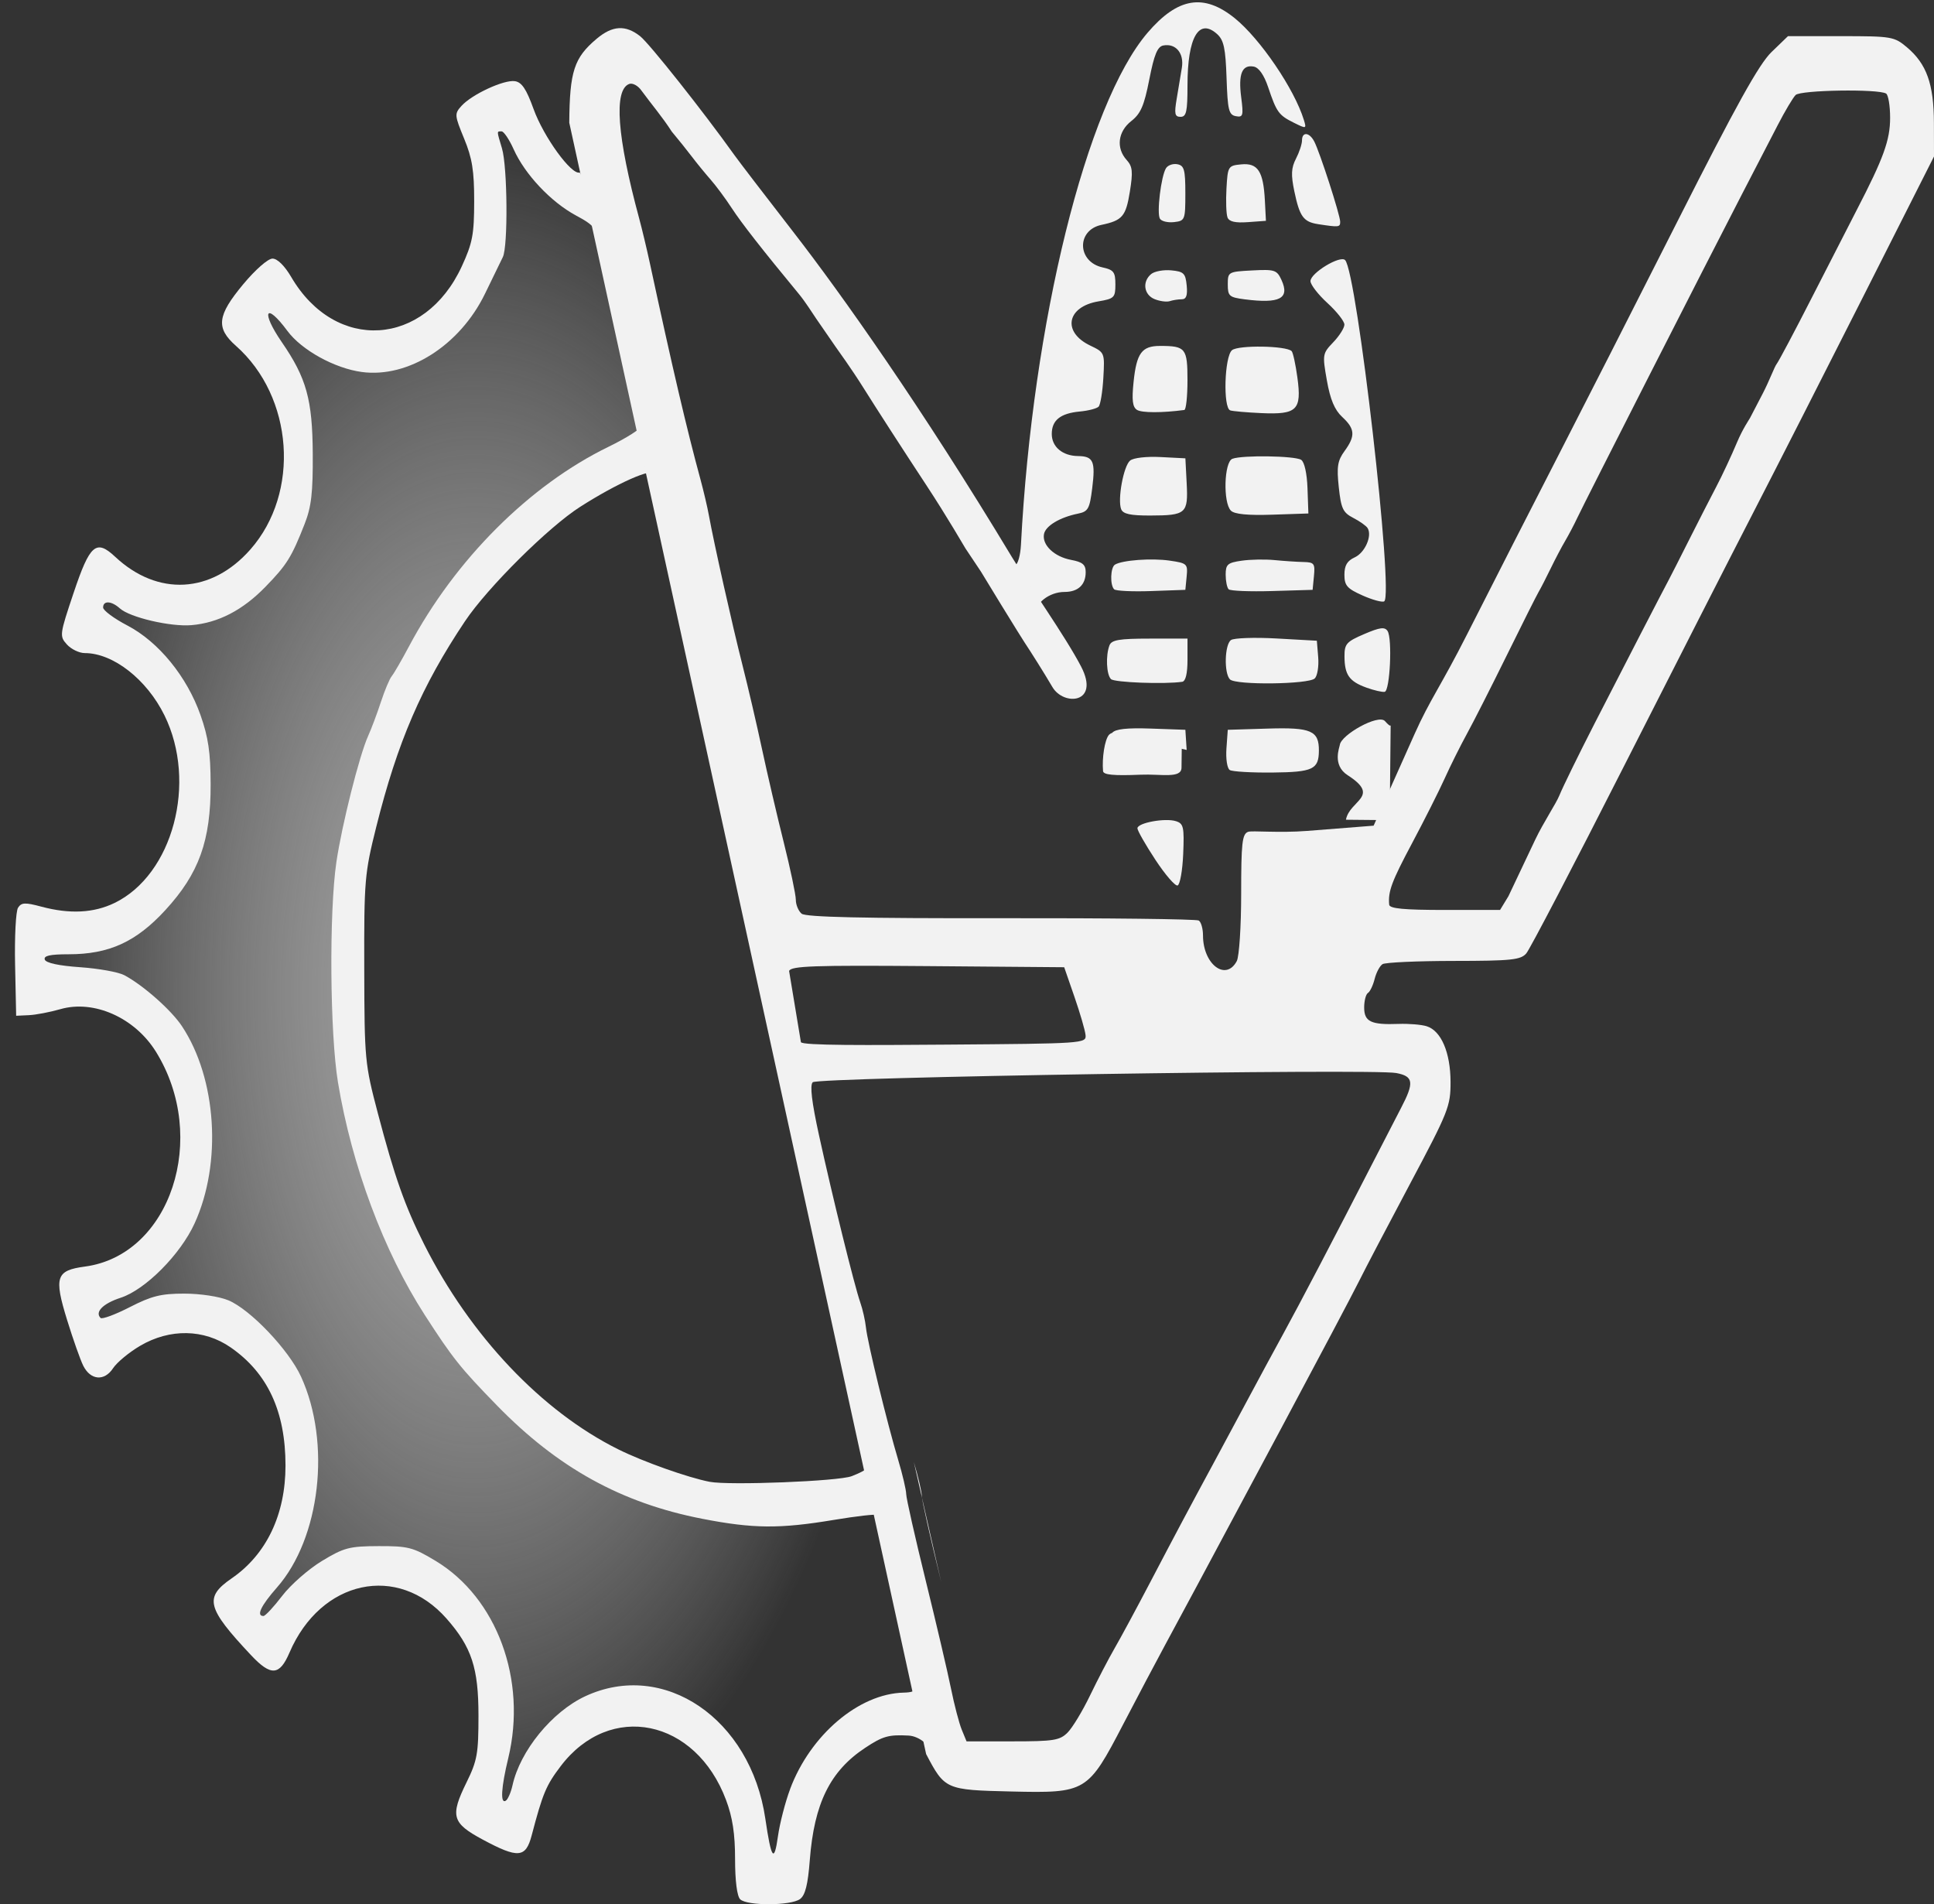
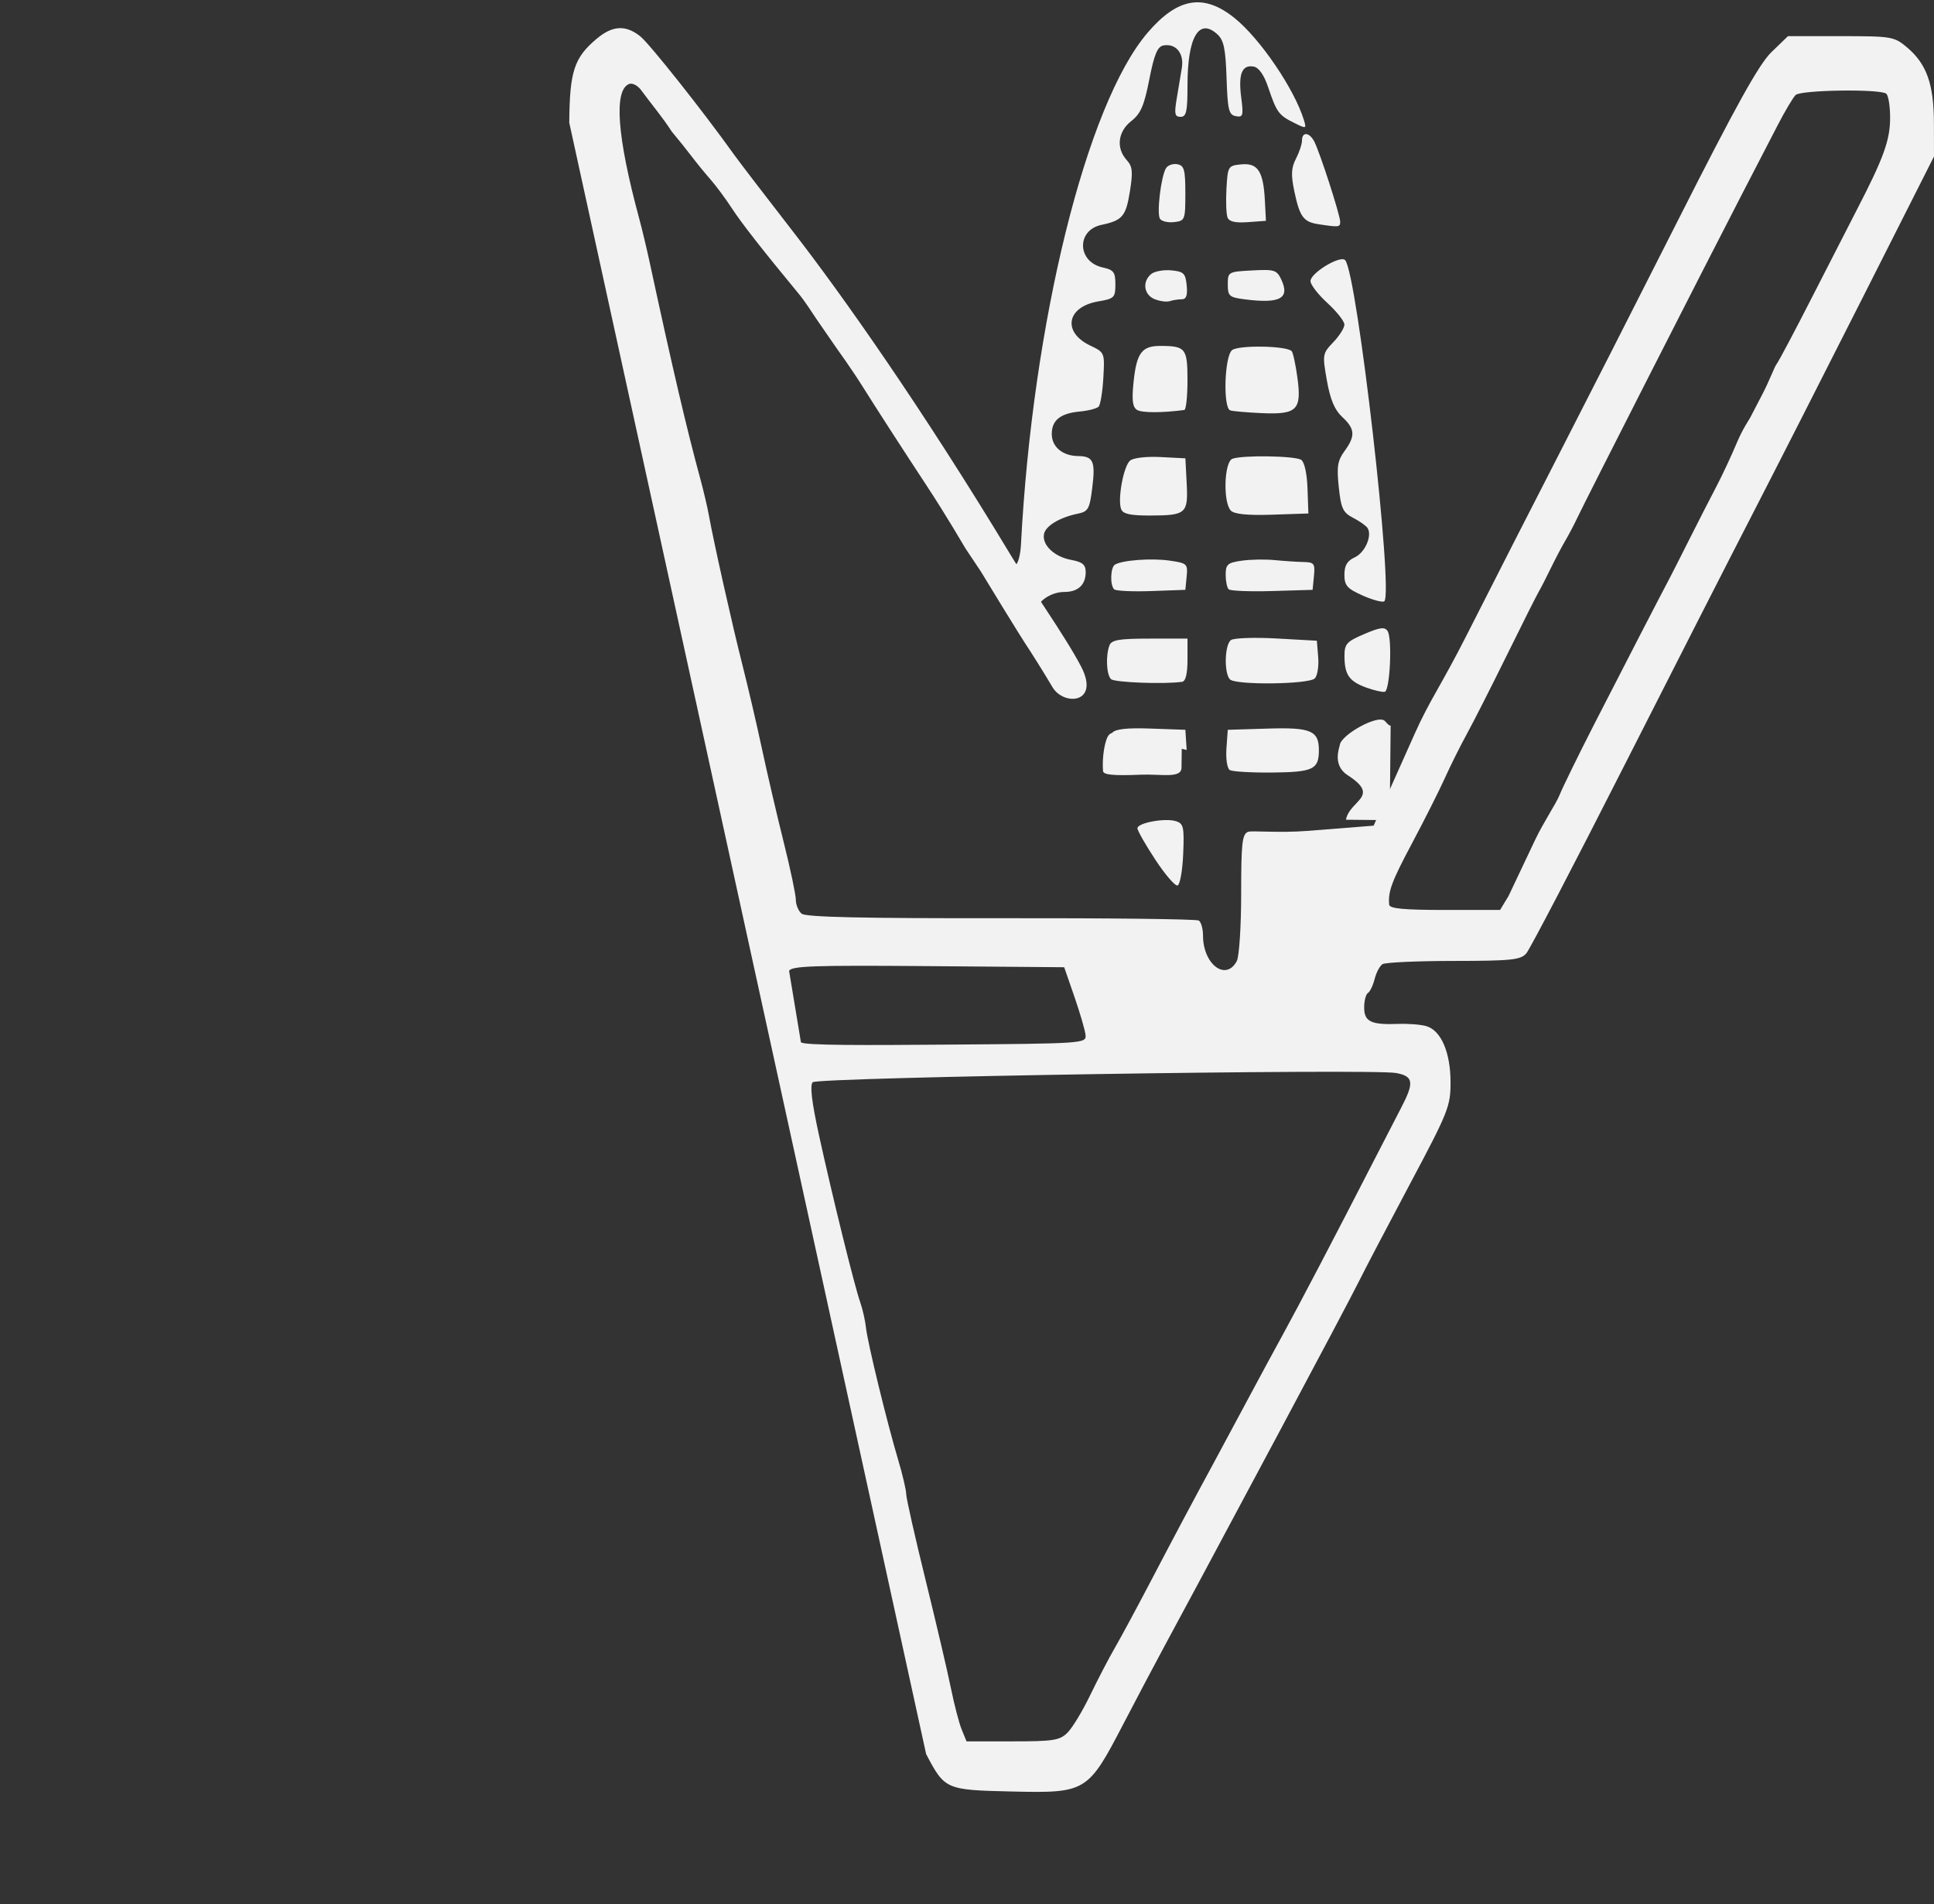
<svg xmlns="http://www.w3.org/2000/svg" xmlns:ns1="http://sodipodi.sourceforge.net/DTD/sodipodi-0.dtd" xmlns:ns2="http://www.inkscape.org/namespaces/inkscape" xmlns:xlink="http://www.w3.org/1999/xlink" width="120.646mm" height="118.78mm" viewBox="0 0 120.646 118.78" version="1.1" id="svg1" xml:space="preserve" ns1:docname="isotype-dark.svg">
  <rect x="0" y="0" width="120.646" height="118.78" fill="#333333" stroke="none" />
  <ns1:namedview id="namedview1" pagecolor="#ffffff" bordercolor="#000000" borderopacity="0.25" ns2:showpageshadow="2" ns2:pageopacity="0.0" ns2:pagecheckerboard="0" ns2:deskcolor="#d1d1d1" ns2:document-units="mm">
    <ns2:page x="0" y="0" width="120.646" height="118.78" id="page2" margin="0" bleed="0" />
  </ns1:namedview>
  <script id="youtube-hd-{4cf120ba-c67a-47a9-9c99-7ab813d08379}">var ythdlog = () =&gt; {};;var ythderror = () =&gt; {};</script>
  <defs id="defs1">
    <linearGradient id="linearGradient21">
      <stop style="stop-color:#a6a6a6;stop-opacity:1;" offset="0" id="stop21" />
      <stop style="stop-color:#f3f3f3;stop-opacity:0;" offset="1" id="stop22" />
    </linearGradient>
    <radialGradient xlink:href="#linearGradient21" id="radialGradient22" cx="338.009" cy="161.91" fx="338.009" fy="161.91" r="27.482" gradientTransform="matrix(1,0,0,1.977,0,-158.252)" gradientUnits="userSpaceOnUse" />
  </defs>
  <g id="g22" transform="translate(-19.87,137.78)" style="display:inline">
    <g id="g16" style="fill:#000000;stroke:none" transform="translate(-288.519,-237.699)">
      <g id="g11" transform="translate(240.865,-621.653)" style="display:inline;fill:#f3f3f3;fill-opacity:1">
        <g id="g10" transform="translate(-61.041,-3.449)" style="fill:#f3f3f3;fill-opacity:1">
          <g id="g8" style="fill:#f3f3f3;fill-opacity:1">
            <path d="m 191.896,760.279 c 0.163,-0.053 0.324,-0.624 0.357,-1.267 0.724,-13.895 4.087,-27.495 7.902,-31.952 1.88,-2.196 3.504,-2.466 5.438,-0.902 1.586,1.283 3.714,4.413 4.307,6.336 0.175,0.567 0.159,0.571 -0.623,0.182 -0.946,-0.472 -1.075,-0.651 -1.603,-2.218 -0.256,-0.761 -0.58,-1.223 -0.898,-1.283 -0.728,-0.136 -0.971,0.454 -0.784,1.904 0.15,1.161 0.118,1.274 -0.335,1.188 -0.438,-0.084 -0.51,-0.383 -0.577,-2.376 -0.062,-1.853 -0.172,-2.366 -0.585,-2.741 -1.142,-1.033 -1.852,0.191 -1.852,3.192 0,1.643 -0.071,1.967 -0.432,1.967 -0.361,0 -0.401,-0.184 -0.242,-1.124 0.104,-0.618 0.249,-1.488 0.322,-1.933 0.149,-0.908 -0.377,-1.542 -1.157,-1.394 -0.364,0.069 -0.569,0.565 -0.873,2.117 -0.321,1.638 -0.537,2.137 -1.124,2.597 -0.838,0.656 -0.96,1.688 -0.288,2.43 0.368,0.406 0.4,0.73 0.198,1.98 -0.248,1.536 -0.466,1.791 -1.771,2.066 -1.571,0.331 -1.517,2.305 0.073,2.654 0.691,0.152 0.796,0.291 0.796,1.057 0,0.823 -0.071,0.894 -1.06,1.061 -1.979,0.334 -2.271,1.915 -0.508,2.757 0.901,0.43 0.906,0.442 0.817,2.013 -0.049,0.869 -0.182,1.677 -0.294,1.795 -0.113,0.118 -0.642,0.256 -1.175,0.305 -1.211,0.113 -1.748,0.543 -1.748,1.401 0,0.803 0.67,1.366 1.638,1.377 0.958,0.011 1.095,0.325 0.884,2.013 -0.16,1.283 -0.254,1.45 -0.888,1.579 -1.135,0.231 -2.021,0.763 -2.119,1.274 -0.131,0.681 0.638,1.413 1.692,1.611 0.716,0.134 0.909,0.297 0.909,0.767 0,0.786 -0.477,1.232 -1.317,1.232 -0.957,0 -1.858,0.705 -1.858,1.455 0,0.742 0.292,0.967 1.72,1.324 m 3.109,6.009 c 0.197,-0.239 0.917,-0.318 2.422,-0.265 l 2.142,0.076 0.081,1.257 z m 7.335,2.321 c -0.164,-0.101 -0.255,-0.691 -0.209,-1.345 l 0.083,-1.164 2.509,-0.077 c 2.692,-0.083 3.185,0.132 3.175,1.384 -0.009,1.16 -0.373,1.332 -2.885,1.358 -1.31,0.013 -2.514,-0.057 -2.674,-0.156 z m 8.518,-5.143 c -1.067,-0.385 -1.357,-0.798 -1.363,-1.94 -0.004,-0.784 0.117,-0.921 1.231,-1.399 0.98,-0.42 1.281,-0.459 1.457,-0.189 0.304,0.466 0.15,3.725 -0.179,3.792 -0.146,0.03 -0.662,-0.089 -1.147,-0.264 z m -15.929,-0.528 c -0.286,-0.282 -0.338,-1.471 -0.094,-2.108 0.13,-0.338 0.612,-0.419 2.514,-0.419 h 2.353 v 1.323 c 0,0.856 -0.117,1.34 -0.331,1.371 -1.103,0.161 -4.229,0.043 -4.442,-0.167 z m 7.423,0.018 c -0.38,-0.38 -0.336,-2.168 0.061,-2.454 0.182,-0.131 1.462,-0.176 2.844,-0.099 l 2.514,0.14 0.084,1.027 c 0.046,0.565 -0.049,1.16 -0.212,1.323 -0.375,0.375 -4.925,0.429 -5.292,0.063 z m 8.263,-5.239 c -0.96,-0.428 -1.124,-0.617 -1.124,-1.291 0,-0.579 0.171,-0.867 0.641,-1.082 0.639,-0.291 1.104,-1.345 0.805,-1.827 -0.086,-0.14 -0.49,-0.426 -0.896,-0.636 -0.642,-0.332 -0.76,-0.583 -0.902,-1.916 -0.136,-1.277 -0.076,-1.655 0.359,-2.251 0.688,-0.945 0.659,-1.384 -0.143,-2.127 -0.476,-0.441 -0.748,-1.089 -0.958,-2.278 -0.285,-1.617 -0.274,-1.681 0.4,-2.385 0.381,-0.398 0.693,-0.893 0.693,-1.1 0,-0.207 -0.476,-0.812 -1.058,-1.344 -0.582,-0.532 -1.058,-1.148 -1.058,-1.369 0,-0.503 1.846,-1.624 2.159,-1.311 0.742,0.742 3.056,20.94 2.438,21.288 -0.128,0.072 -0.738,-0.095 -1.357,-0.371 z m -15.49,-0.383 c -0.266,-0.266 -0.23,-1.362 0.05,-1.536 0.454,-0.281 2.288,-0.416 3.416,-0.251 1.087,0.158 1.135,0.203 1.058,0.994 l -0.081,0.828 -2.129,0.076 c -1.171,0.042 -2.213,-0.008 -2.315,-0.11 z m 7.143,-8.8e-4 c -0.102,-0.102 -0.185,-0.512 -0.185,-0.912 0,-0.638 0.121,-0.744 0.992,-0.869 0.546,-0.079 1.468,-0.096 2.051,-0.039 0.582,0.057 1.393,0.111 1.803,0.12 0.678,0.014 0.737,0.092 0.661,0.876 l -0.083,0.86 -2.527,0.075 c -1.39,0.041 -2.61,-0.008 -2.712,-0.11 z m -6.705,-4.995 c -0.234,-0.61 0.149,-2.693 0.558,-3.032 0.207,-0.172 1.023,-0.266 1.905,-0.22 l 1.544,0.08 0.081,1.563 c 0.097,1.883 -0.034,1.999 -2.272,2.005 -1.242,0.003 -1.701,-0.097 -1.815,-0.396 z m 6.847,0.092 c -0.498,-0.498 -0.427,-3.037 0.092,-3.235 0.617,-0.237 3.892,-0.188 4.289,0.064 0.205,0.13 0.364,0.845 0.397,1.782 l 0.055,1.565 -2.253,0.075 c -1.526,0.051 -2.358,-0.03 -2.58,-0.251 z m -5.857,-6.285 c -0.279,-0.176 -0.332,-0.605 -0.216,-1.733 0.187,-1.813 0.512,-2.257 1.655,-2.257 1.595,0 1.709,0.143 1.709,2.145 0,1.003 -0.089,1.836 -0.198,1.85 -1.379,0.185 -2.652,0.183 -2.95,-0.005 z m 5.815,0.03 c -0.457,-0.152 -0.362,-3.362 0.111,-3.755 0.394,-0.327 3.381,-0.28 3.719,0.058 0.086,0.086 0.249,0.833 0.361,1.66 0.273,2.015 -0.023,2.307 -2.241,2.208 -0.915,-0.041 -1.793,-0.118 -1.95,-0.17 z m -4.717,-6.938 c -0.673,-0.271 -0.786,-1.092 -0.216,-1.565 0.209,-0.173 0.774,-0.277 1.257,-0.231 0.775,0.074 0.887,0.184 0.96,0.944 0.06,0.621 -0.026,0.86 -0.309,0.86 -0.216,0 -0.551,0.052 -0.744,0.116 -0.194,0.064 -0.62,0.008 -0.948,-0.124 z m 5.622,0.012 c -0.969,-0.125 -1.058,-0.203 -1.058,-0.93 0,-0.781 0.025,-0.795 1.521,-0.873 1.413,-0.074 1.543,-0.031 1.832,0.602 0.524,1.15 -0.11,1.482 -2.294,1.201 z m 4.583,-4.689 c -0.922,-0.141 -1.158,-0.466 -1.489,-2.048 -0.216,-1.033 -0.195,-1.464 0.102,-2.037 0.207,-0.4 0.376,-0.912 0.376,-1.137 0,-0.552 0.452,-0.52 0.758,0.053 0.341,0.639 1.624,4.605 1.624,5.02 0,0.34 -0.075,0.348 -1.37,0.15 z m -9.873,-0.339 c -0.21,-0.34 0.067,-2.646 0.378,-3.151 0.117,-0.189 0.437,-0.301 0.71,-0.248 0.426,0.082 0.497,0.343 0.497,1.812 0,1.661 -0.023,1.719 -0.703,1.797 -0.386,0.045 -0.784,-0.05 -0.883,-0.211 z m 4.214,-0.085 c -0.08,-0.208 -0.108,-1.018 -0.064,-1.801 0.079,-1.387 0.103,-1.426 0.923,-1.505 1.032,-0.1 1.379,0.43 1.473,2.248 l 0.066,1.274 -1.127,0.082 c -0.79,0.057 -1.17,-0.032 -1.272,-0.296 z" style="fill:#f2f2f2;fill-opacity:1" id="path3" />
          </g>
          <path d="m 200.636,778.645 c -0.614,-0.934 -1.116,-1.815 -1.116,-1.958 0,-0.34 1.726,-0.659 2.404,-0.444 0.473,0.15 0.521,0.364 0.451,2.044 -0.043,1.032 -0.2,1.916 -0.35,1.966 -0.15,0.05 -0.775,-0.674 -1.389,-1.608 z m -3.261,-5.526 c -0.072,-0.829 0.105,-1.942 0.359,-2.25 0.197,-0.239 0.917,-0.318 2.422,-0.265 l 2.142,0.076 -0.028,2.229 c -0.009,0.693 -1.278,0.381 -2.552,0.435 -1.685,0.07 -2.323,0.009 -2.343,-0.225 z m 15.151,3.034 c 0.233,-1.226 2.199,-1.435 0.11,-2.776 -0.982,-0.63 -0.508,-1.738 -0.491,-1.889 0.072,-0.629 2.406,-1.948 2.815,-1.488 0.409,0.461 0.357,0.224 0.357,0.224 l -0.061,5.955" style="fill:#f2f2f2;fill-opacity:1" id="path9" />
        </g>
      </g>
-       <path d="m 23.383,183.732 c 0.302,-0.302 0.998,-1.377 1.466,-2.349 0.468,-0.971 1.694,-2.222 2.073,-2.877 0.379,-0.655 0.926,-2.663 1.764,-4.264 1.535,-2.934 3.093,-3.815 4.541,-6.488 0.434,-0.8 1.061,-3.014 1.76,-4.324 0.699,-1.31 1.605,-4.133 2.125,-5.078 0.979,-1.781 3.97,-5.958 6.163,-10.236 0.695,-1.356 1.617,-3.164 1.936,-3.773 0.833,-1.592 0.131,-2.166 -0.525,-3.049 -1.499,-2.016 -37.525,0.481 -37.835,0.791 -0.186,0.186 -0.312,1.138 0.244,3.794 0.984,4.705 5.047,22.147 5.309,22.394 4.8e-4,4.5e-4 2.144,14.032 3.179,15.773 l 3.984,1.301 c 2.434,0.795 3.327,-1.126 3.816,-1.614 z" style="display:inline;fill:none;fill-opacity:1;stroke:none" id="path14" transform="translate(351.273,25.106)" />
-       <path d="m 357.557,211.496 c 1.968,-1.5e-4 4.292,-5.419 7.085,-5.485 0.948,-0.022 1.025,-0.787 0.608,-2.401 -0.131,-0.509 -0.664,-2.761 -1.184,-5.004 -0.52,-2.243 -0.714,-4.294 -0.783,-4.363 -0.069,-0.069 -1.582,0.229 -3.011,0.467 -3.364,0.56 -5.02,0.017 -8.189,-0.6 -5.048,-0.983 -9.013,-3.172 -12.82,-7.078 -2.275,-2.334 -1.955,-3.396 -3.704,-6.109 -2.553,-3.959 -4.812,-8.301 -5.675,-13.5 -0.505,-3.044 -0.56,-10.627 -0.1,-13.749 0.342,-2.323 1.437,-6.668 1.982,-7.87 0.199,-0.439 0.557,-1.391 0.794,-2.115 0.237,-0.724 0.542,-1.449 0.677,-1.611 0.135,-0.162 0.619,-0.999 1.077,-1.859 2.885,-5.422 6.985,-9.522 11.924,-11.923 1.136,-0.553 2.595,-1.679 2.595,-1.855 0,-0.177 -0.428,-2.085 -0.952,-4.24 -0.524,-2.155 -1.053,-4.454 -1.175,-5.109 -0.544,-2.903 -2.383,-5.818 -3.768,-6.566 -1.562,-0.843 -1.395,0.251 -2.092,-1.306 -0.277,-0.618 -1.146,-1.654 -1.285,-1.654 -0.309,0 -0.84,0.47 -0.505,1.589 0.344,1.15 0.383,6.11 0.054,6.78 -0.134,0.272 -0.634,1.3 -1.111,2.283 -1.564,3.224 -4.26,4.304 -7.157,3.916 -1.692,-0.227 -3.756,-1.453 -4.639,-2.647 -1.37,-1.851 -1.677,0.89 -0.347,2.823 1.533,2.228 1.377,2.519 1.397,5.893 0.014,2.426 -0.088,3.311 -0.502,4.366 -0.821,2.093 -1.111,2.558 -2.452,3.937 -1.42,1.459 -2.414,1.718 -4.086,1.86 -1.307,0.111 -3.843,-0.7 -4.465,-1.263 -0.522,-0.472 -1.492,0.736 -1.491,1.181 4.1e-4,0.182 0.683,0.688 1.518,1.124 1.943,1.017 3.722,2.701 4.57,5.104 0.488,1.383 0.78,2.198 0.785,4.18 0.01,3.527 -0.686,5.176 -2.785,7.462 -1.823,1.986 -3.629,2.272 -6.151,2.272 -1.162,0 -1.739,1.088 -1.66,1.328 0.069,0.21 1.403,0.913 2.734,1.005 1.153,0.08 2.393,0.304 2.757,0.498 1.186,0.633 2.402,1.648 3.068,2.655 2.168,3.276 2.505,8.542 0.786,12.299 -0.889,1.943 -2.539,3.606 -4.08,4.107 -1.098,0.357 -1.627,1.417 -1.255,1.789 0.094,0.094 0.913,0.321 1.819,-0.144 1.363,-0.699 1.949,-0.845 3.401,-0.845 1.001,6e-5 2.184,0.18 2.757,0.419 1.369,0.572 3.235,2.56 4,4.231 1.888,4.124 1.206,10.073 -1.507,13.156 -0.998,1.134 -0.771,2.302 -0.31,2.302 0.116,0 1.171,-1.095 1.699,-1.786 0.528,-0.691 1.115,-1.141 1.951,-1.647 1.378,-0.833 1.709,-0.92 3.536,-0.926 1.841,-0.006 2.149,0.073 3.551,0.919 3.829,2.31 5.714,6.895 4.536,11.774 -0.445,1.841 -0.506,2.873 -0.158,2.658 0.134,-0.083 0.853,-0.515 0.951,-0.959 0.472,-2.151 1.934,-4.06 4.006,-5.026 4.904,-2.286 10.321,0.866 11.237,7.108 0.37,2.525 0.551,3.836 0.786,2.159 0.113,-0.808 2.399,-4.007 1.289,-4.007 z" style="display:inline;fill:url(#radialGradient22);stroke:none" id="path11" />
-       <path d="m 354.562,218.39 c -0.196,-0.196 -0.318,-1.156 -0.318,-2.504 0,-1.58 -0.156,-2.602 -0.561,-3.686 -1.898,-5.072 -7.245,-6.167 -10.319,-2.113 -0.911,1.201 -1.118,1.695 -1.809,4.321 -0.37,1.404 -0.843,1.444 -3.053,0.257 -1.92,-1.031 -2.043,-1.465 -1.011,-3.566 0.668,-1.359 0.746,-1.799 0.746,-4.165 0,-2.977 -0.424,-4.268 -1.987,-6.048 -3.042,-3.465 -7.856,-2.425 -9.803,2.118 -0.618,1.442 -1.157,1.478 -2.396,0.16 -2.771,-2.949 -2.937,-3.606 -1.208,-4.795 2.17,-1.493 3.356,-3.981 3.356,-7.036 0,-3.373 -1.115,-5.772 -3.425,-7.371 -1.66,-1.149 -3.787,-1.186 -5.639,-0.099 -0.692,0.406 -1.454,1.037 -1.693,1.401 -0.542,0.826 -1.404,0.753 -1.86,-0.158 -0.182,-0.364 -0.635,-1.647 -1.007,-2.851 -0.829,-2.684 -0.692,-3.092 1.112,-3.333 5.337,-0.713 7.757,-8.045 4.426,-13.406 -1.318,-2.12 -3.867,-3.253 -5.96,-2.649 -0.642,0.185 -1.525,0.354 -1.962,0.374 l -0.794,0.037 -0.067,-3.175 c -0.037,-1.746 0.046,-3.35 0.184,-3.564 0.212,-0.329 0.437,-0.34 1.459,-0.066 1.766,0.472 3.263,0.397 4.556,-0.229 3.645,-1.765 5.179,-7.518 3.12,-11.703 -1.106,-2.247 -3.201,-3.885 -4.97,-3.885 -0.346,0 -0.847,-0.241 -1.114,-0.536 -0.472,-0.522 -0.462,-0.606 0.422,-3.238 1.01,-3.01 1.399,-3.345 2.587,-2.233 2.652,2.483 6.007,2.301 8.436,-0.459 3.116,-3.54 2.692,-9.515 -0.901,-12.696 -1.266,-1.121 -1.176,-1.888 0.452,-3.844 0.759,-0.912 1.545,-1.601 1.827,-1.601 0.304,0 0.755,0.445 1.171,1.154 2.76,4.709 8.323,4.356 10.639,-0.675 0.667,-1.449 0.769,-1.986 0.771,-4.052 0.002,-1.906 -0.123,-2.686 -0.627,-3.91 -0.603,-1.464 -0.609,-1.551 -0.163,-2.044 0.651,-0.719 2.647,-1.642 3.329,-1.54 0.43,0.065 0.714,0.487 1.165,1.736 0.629,1.742 2.364,4.133 2.876,3.962 9.028,12.925 16.677,80.293 22.585,98.765 0.402,1.256 -0.655,-1.192 -2.065,-1.268 -1.246,-0.067 -1.61,0.036 -2.715,0.768 -2.183,1.446 -3.177,3.463 -3.449,6.998 -0.118,1.533 -0.283,2.191 -0.61,2.432 -0.572,0.422 -3.315,0.432 -3.734,0.013 z m 3.115,-6.878 c 1.264,-3.379 4.292,-5.949 7.085,-6.014 0.948,-0.022 1.025,-0.258 0.608,-1.872 -0.131,-0.509 -0.664,-2.761 -1.184,-5.004 -0.52,-2.243 -1.001,-4.135 -1.07,-4.203 -0.069,-0.069 -1.295,0.07 -2.724,0.308 -3.364,0.56 -5.02,0.546 -8.189,-0.071 -5.048,-0.983 -9.013,-3.172 -12.82,-7.078 -2.275,-2.334 -2.753,-2.934 -4.503,-5.647 -2.553,-3.959 -4.543,-9.292 -5.406,-14.491 -0.505,-3.044 -0.56,-10.627 -0.1,-13.749 0.342,-2.323 1.437,-6.668 1.982,-7.87 0.199,-0.439 0.557,-1.391 0.794,-2.115 0.237,-0.724 0.542,-1.449 0.677,-1.611 0.135,-0.162 0.619,-0.999 1.077,-1.859 2.885,-5.422 7.514,-10.051 12.453,-12.452 1.136,-0.553 2.066,-1.149 2.066,-1.326 0,-0.177 -0.428,-2.085 -0.952,-4.24 -0.524,-2.155 -1.053,-4.454 -1.175,-5.109 -0.544,-2.903 -0.598,-3.004 -1.983,-3.752 -1.562,-0.843 -3.18,-2.562 -3.878,-4.119 -0.277,-0.618 -0.617,-1.124 -0.756,-1.124 -0.309,0 -0.31,-0.059 0.024,1.06 0.344,1.15 0.383,6.11 0.054,6.78 -0.134,0.272 -0.634,1.3 -1.111,2.283 -1.564,3.224 -4.789,5.275 -7.686,4.886 -1.692,-0.227 -3.756,-1.365 -4.639,-2.559 -1.37,-1.851 -1.677,-1.227 -0.347,0.706 1.533,2.228 1.907,3.577 1.926,6.952 0.014,2.426 -0.088,3.311 -0.502,4.366 -0.821,2.093 -1.111,2.558 -2.452,3.937 -1.42,1.459 -2.943,2.247 -4.615,2.389 -1.307,0.111 -3.843,-0.483 -4.465,-1.046 -0.522,-0.472 -1.046,-0.5 -1.044,-0.054 4.1e-4,0.182 0.683,0.688 1.518,1.124 1.943,1.017 3.708,3.179 4.556,5.582 0.488,1.383 0.627,2.331 0.633,4.313 0.01,3.527 -0.722,5.565 -2.821,7.851 -1.823,1.986 -3.514,2.759 -6.035,2.759 -1.162,0 -1.57,0.091 -1.49,0.331 0.069,0.21 0.874,0.384 2.205,0.476 1.153,0.08 2.393,0.304 2.757,0.498 1.186,0.633 2.931,2.178 3.597,3.184 2.168,3.276 2.505,8.542 0.786,12.299 -0.889,1.943 -3.068,4.135 -4.61,4.637 -1.098,0.357 -1.627,0.888 -1.255,1.26 0.094,0.094 0.913,-0.208 1.819,-0.673 1.363,-0.699 1.949,-0.845 3.401,-0.845 1.001,6e-5 2.184,0.18 2.757,0.419 1.369,0.572 3.764,3.09 4.529,4.761 1.888,4.124 1.206,10.073 -1.507,13.156 -0.998,1.134 -1.301,1.773 -0.839,1.773 0.116,0 0.642,-0.566 1.17,-1.257 0.528,-0.691 1.644,-1.67 2.48,-2.176 1.378,-0.833 1.709,-0.92 3.536,-0.926 1.841,-0.006 2.149,0.073 3.551,0.919 3.829,2.31 5.714,7.424 4.536,12.303 -0.445,1.841 -0.506,2.873 -0.158,2.658 0.134,-0.083 0.324,-0.515 0.422,-0.959 0.472,-2.151 2.463,-4.589 4.535,-5.555 4.904,-2.286 10.321,1.396 11.237,7.637 0.37,2.525 0.551,2.778 0.786,1.101 0.113,-0.808 0.455,-2.134 0.76,-2.949 z m 7.719,-20.398 c 0.27,0.904 0.493,1.856 0.496,2.117 0.003,0.261 0.548,2.676 1.211,5.369 m -5.587,-6.601 c 0.434,-0.171 0.984,-0.409 0.954,-0.58 -3.563,-20.007 -6.005,-43.36 -13.21,-61.94 -0.161,-0.416 -2.384,0.591 -4.672,2.049 -1.981,1.262 -5.785,5.04 -7.193,7.143 -2.705,4.042 -4.211,7.532 -5.536,12.832 -0.725,2.903 -0.76,3.311 -0.747,8.864 0.013,5.664 0.036,5.906 0.849,8.996 1.046,3.973 1.687,5.787 2.888,8.173 2.875,5.71 7.337,10.42 12.119,12.793 1.541,0.765 4.342,1.759 5.689,2.019 1.219,0.236 8.06,-0.035 8.858,-0.35 z" style="display:inline;fill:#f2f2f2;fill-opacity:1;stroke:none;stroke-opacity:1" id="path12" />
-       <path d="m 358.183,157.541 c -0.199,-0.165 -1.122,-1.482 -1.122,-1.794 0,-0.313 -1.2,-2.935 -1.618,-4.605 -0.418,-1.67 -0.269,-3.868 -0.595,-5.396 -0.327,-1.528 -0.463,-3.297 -0.805,-4.64 -0.627,-2.465 -1.783,-7.621 -2.092,-9.331 -0.092,-0.509 -0.329,-1.521 -0.527,-2.249 -0.862,-3.167 -1.74,-6.918 -3.158,-13.494 -0.188,-0.873 -0.487,-2.123 -0.664,-2.778 -1.381,-5.103 -1.069,-8.019 -0.096,-8.392 0.207,-0.079 0.55,-0.426 0.762,-0.123 0.574,0.819 1.495,2.087 1.895,2.564 0.4,0.476 2.069,2.59 2.415,2.985 0.346,0.395 0.939,1.194 1.318,1.776 0.611,0.939 1.903,2.591 4.205,5.379 0.4,0.485 0.787,1.767 1.067,2.051 l 1.212,1.227 c 0.197,0.199 0.99,1.368 1.761,2.599 0.77,1.231 2.513,3.399 3.873,5.464 l 17.154,28.671 c -7.621,2.016 -24.983,0.087 -24.983,0.087 z" style="display:inline;fill:none;fill-opacity:1;stroke:none" id="path13" />
-       <path d="m 403.404,155.829 1.341,-3.513 c 0.425,-1.114 1.307,-2.262 1.512,-2.771 0.205,-0.509 1.196,-2.533 2.202,-4.498 1.796,-3.508 4.227,-8.214 4.646,-8.996 0.117,-0.218 0.677,-1.32 1.244,-2.448 0.567,-1.128 1.329,-2.616 1.692,-3.307 0.364,-0.691 0.949,-1.941 1.3,-2.778 0.351,-0.837 0.767,-1.437 0.811,-1.521 l 0.791,-1.521 c 0.417,-0.801 0.73,-1.666 0.868,-1.844 0.137,-0.177 1.116,-2.023 2.176,-4.101 1.06,-2.078 1.984,-4.504 2.475,-5.451 1.676,-3.235 2.076,-4.42 2.076,-5.814 0,-0.745 -0.318,-1.837 -0.456,-1.922 -0.484,-0.299 -5.951,-1.567 -6.263,-1.255 -0.167,0.167 -0.7,2.769 -1.142,3.625 -0.442,0.856 -1.824,2.849 -2.642,4.429 -2.152,4.157 -9.253,18.81 -9.691,19.745 -0.205,0.437 -0.567,1.418 -0.783,1.781 -0.216,0.364 -0.623,1.138 -0.905,1.72 -0.282,0.582 -0.619,1.237 -0.748,1.455 -0.129,0.218 -1.026,2.004 -1.993,3.969 -0.967,1.965 -2.086,4.167 -2.486,4.895 -0.4,0.728 -1.023,1.976 -1.383,2.775 -0.361,0.798 -1.273,3.138 -2.026,4.552 -1.282,2.406 -1.514,3.027 -1.438,3.852 0.023,0.246 1.471,0.72 4.003,0.331 l 3.973,-0.529 z" style="display:inline;fill:none;fill-opacity:1;stroke:none" id="path15" />
+       <path d="m 23.383,183.732 l 3.984,1.301 c 2.434,0.795 3.327,-1.126 3.816,-1.614 z" style="display:inline;fill:none;fill-opacity:1;stroke:none" id="path14" transform="translate(351.273,25.106)" />
      <path d="m 343.901,107.575 c 0.024,-3.208 0.3,-4.052 1.709,-5.238 0.988,-0.831 1.799,-0.878 2.715,-0.157 0.57,0.449 3.937,4.695 5.873,7.407 0.291,0.408 1.946,2.568 3.678,4.8 3.009,3.878 8.03,10.971 13.635,20.275 0.949,1.575 3.343,4.955 4.321,6.838 1.197,2.306 -1.088,2.475 -1.792,1.274 -0.577,-0.984 -1.375,-2.225 -1.375,-2.225 -0.803,-1.198 -3.014,-4.872 -3.086,-4.979 l -0.96,-1.438 c -0.073,-0.109 -1.113,-1.928 -2.473,-3.994 -1.36,-2.065 -3.103,-4.763 -3.873,-5.994 -0.77,-1.231 -1.601,-2.368 -1.761,-2.599 l -1.212,-1.757 c -0.226,-0.328 -0.667,-1.037 -1.067,-1.521 -2.302,-2.788 -3.594,-4.44 -4.205,-5.379 -0.379,-0.582 -0.972,-1.381 -1.318,-1.776 -0.346,-0.394 -0.867,-1.033 -1.158,-1.418 -0.291,-0.385 -0.857,-1.09 -1.257,-1.567 -0.582,-0.908 -1.256,-1.692 -1.895,-2.564 -0.212,-0.303 -0.555,-0.486 -0.762,-0.407 -0.973,0.373 -0.756,3.289 0.625,8.392 0.177,0.655 0.476,1.905 0.664,2.778 1.418,6.576 2.296,10.327 3.158,13.494 0.198,0.728 0.435,1.74 0.527,2.249 0.309,1.71 1.465,6.866 2.092,9.331 0.342,1.344 0.889,3.693 1.216,5.221 0.327,1.528 0.936,4.145 1.354,5.815 0.418,1.67 0.76,3.293 0.76,3.606 0,0.313 0.163,0.704 0.361,0.869 0.259,0.215 3.799,0.294 12.434,0.281 6.64,-0.011 12.192,0.055 12.339,0.145 0.146,0.09 0.266,0.509 0.266,0.93 0,1.802 1.422,2.883 2.107,1.602 0.151,-0.283 0.274,-2.165 0.274,-4.205 0,-3.165 0.061,-3.717 0.43,-3.858 0.236,-0.091 1.906,0.082 3.699,-0.059 l 4.134,-0.326 2.558,-5.726 c 0.955,-2.138 1.616,-2.941 3.275,-6.215 1.659,-3.274 4.21,-8.275 5.67,-11.113 1.46,-2.838 4.822,-9.446 7.472,-14.684 3.649,-7.214 5.067,-9.766 5.845,-10.517 l 1.028,-0.992 h 3.297 c 3.171,0 3.329,0.026 4.121,0.693 1.231,1.036 1.679,2.289 1.686,4.713 l 0.005,2.099 -4.421,8.749 c -2.432,4.812 -5.527,10.892 -6.878,13.512 -1.351,2.619 -4.994,9.763 -8.095,15.875 -3.101,6.112 -5.82,11.321 -6.042,11.576 -0.352,0.404 -0.933,0.464 -4.53,0.467 -2.269,0.002 -4.266,0.093 -4.436,0.201 -0.17,0.108 -0.392,0.524 -0.492,0.924 -0.1,0.4 -0.288,0.793 -0.418,0.873 -0.129,0.08 -0.235,0.488 -0.235,0.906 0,0.886 0.423,1.089 2.139,1.025 0.643,-0.024 1.438,0.042 1.767,0.147 0.9,0.287 1.477,1.639 1.482,3.471 0.004,1.515 -0.128,1.847 -2.524,6.35 -1.39,2.613 -2.823,5.347 -3.183,6.075 -0.36,0.728 -2.533,4.835 -4.828,9.128 -5.507,10.299 -6.046,11.304 -7.267,13.56 -0.571,1.055 -1.751,3.287 -2.622,4.961 -2.205,4.235 -2.304,4.295 -6.982,4.186 -4.09,-0.095 -4.143,-0.119 -5.308,-2.334 m 8.826,-1.343 c 0.302,-0.302 0.932,-1.344 1.4,-2.315 0.468,-0.971 1.161,-2.302 1.54,-2.957 0.379,-0.655 1.374,-2.5 2.212,-4.101 1.535,-2.934 2.565,-4.867 4.013,-7.541 0.434,-0.8 1.361,-2.527 2.06,-3.836 0.699,-1.31 1.697,-3.155 2.217,-4.101 0.979,-1.781 3.322,-6.257 5.515,-10.535 0.695,-1.356 1.524,-2.963 1.843,-3.572 0.833,-1.592 0.78,-1.977 -0.301,-2.18 -1.499,-0.281 -36.089,0.265 -36.399,0.575 -0.186,0.186 -0.063,1.226 0.389,3.295 0.83,3.799 2.209,9.387 2.574,10.432 0.153,0.437 0.313,1.143 0.357,1.571 0.093,0.915 1.313,5.924 2.015,8.274 0.27,0.904 0.493,1.856 0.496,2.117 0.003,0.261 0.548,2.676 1.211,5.369 0.663,2.692 1.374,5.728 1.58,6.747 0.206,1.019 0.509,2.179 0.674,2.58 l 0.299,0.728 h 2.878 c 2.56,0 2.939,-0.061 3.427,-0.549 z m 1.12,-43.504 c -0.028,-0.291 -0.34,-1.363 -0.692,-2.381 l -0.641,-1.852 -8.509,-0.07 c -7.12,-0.058 -8.532,-0.009 -8.652,0.303 l 0.736,4.436 c 0.037,0.223 4.276,0.193 9.078,0.158 8.553,-0.063 8.73,-0.075 8.68,-0.593 z m 26.38,-8.665 1.665,-3.513 c 0.511,-1.078 1.307,-2.262 1.512,-2.771 0.205,-0.509 1.196,-2.533 2.202,-4.498 1.796,-3.508 4.227,-8.214 4.646,-8.996 0.117,-0.218 0.677,-1.32 1.244,-2.448 0.567,-1.128 1.329,-2.616 1.692,-3.307 0.364,-0.691 0.949,-1.941 1.3,-2.778 0.351,-0.837 0.767,-1.437 0.811,-1.521 l 0.791,-1.521 c 0.417,-0.801 0.73,-1.666 0.868,-1.844 0.137,-0.177 1.116,-2.023 2.176,-4.101 1.06,-2.078 2.328,-4.554 2.819,-5.502 1.676,-3.235 2.083,-4.36 2.083,-5.754 0,-0.745 -0.113,-1.425 -0.251,-1.51 -0.484,-0.299 -5.331,-0.222 -5.643,0.09 -0.167,0.167 -0.665,1.003 -1.107,1.859 -0.442,0.856 -1.474,2.849 -2.292,4.429 -2.152,4.157 -9.775,19.137 -10.213,20.071 -0.205,0.437 -0.549,1.091 -0.764,1.455 -0.216,0.364 -0.623,1.138 -0.905,1.72 -0.282,0.582 -0.619,1.237 -0.748,1.455 -0.129,0.218 -1.026,2.004 -1.993,3.969 -0.967,1.965 -2.086,4.167 -2.486,4.895 -0.4,0.728 -1.023,1.976 -1.383,2.775 -0.361,0.798 -1.273,2.609 -2.026,4.023 -1.282,2.406 -1.514,3.027 -1.438,3.852 0.023,0.246 0.912,0.331 3.474,0.331 h 3.443 z" style="fill:#f2f2f2;fill-opacity:1;stroke:none" id="path16" />
    </g>
  </g>
</svg>